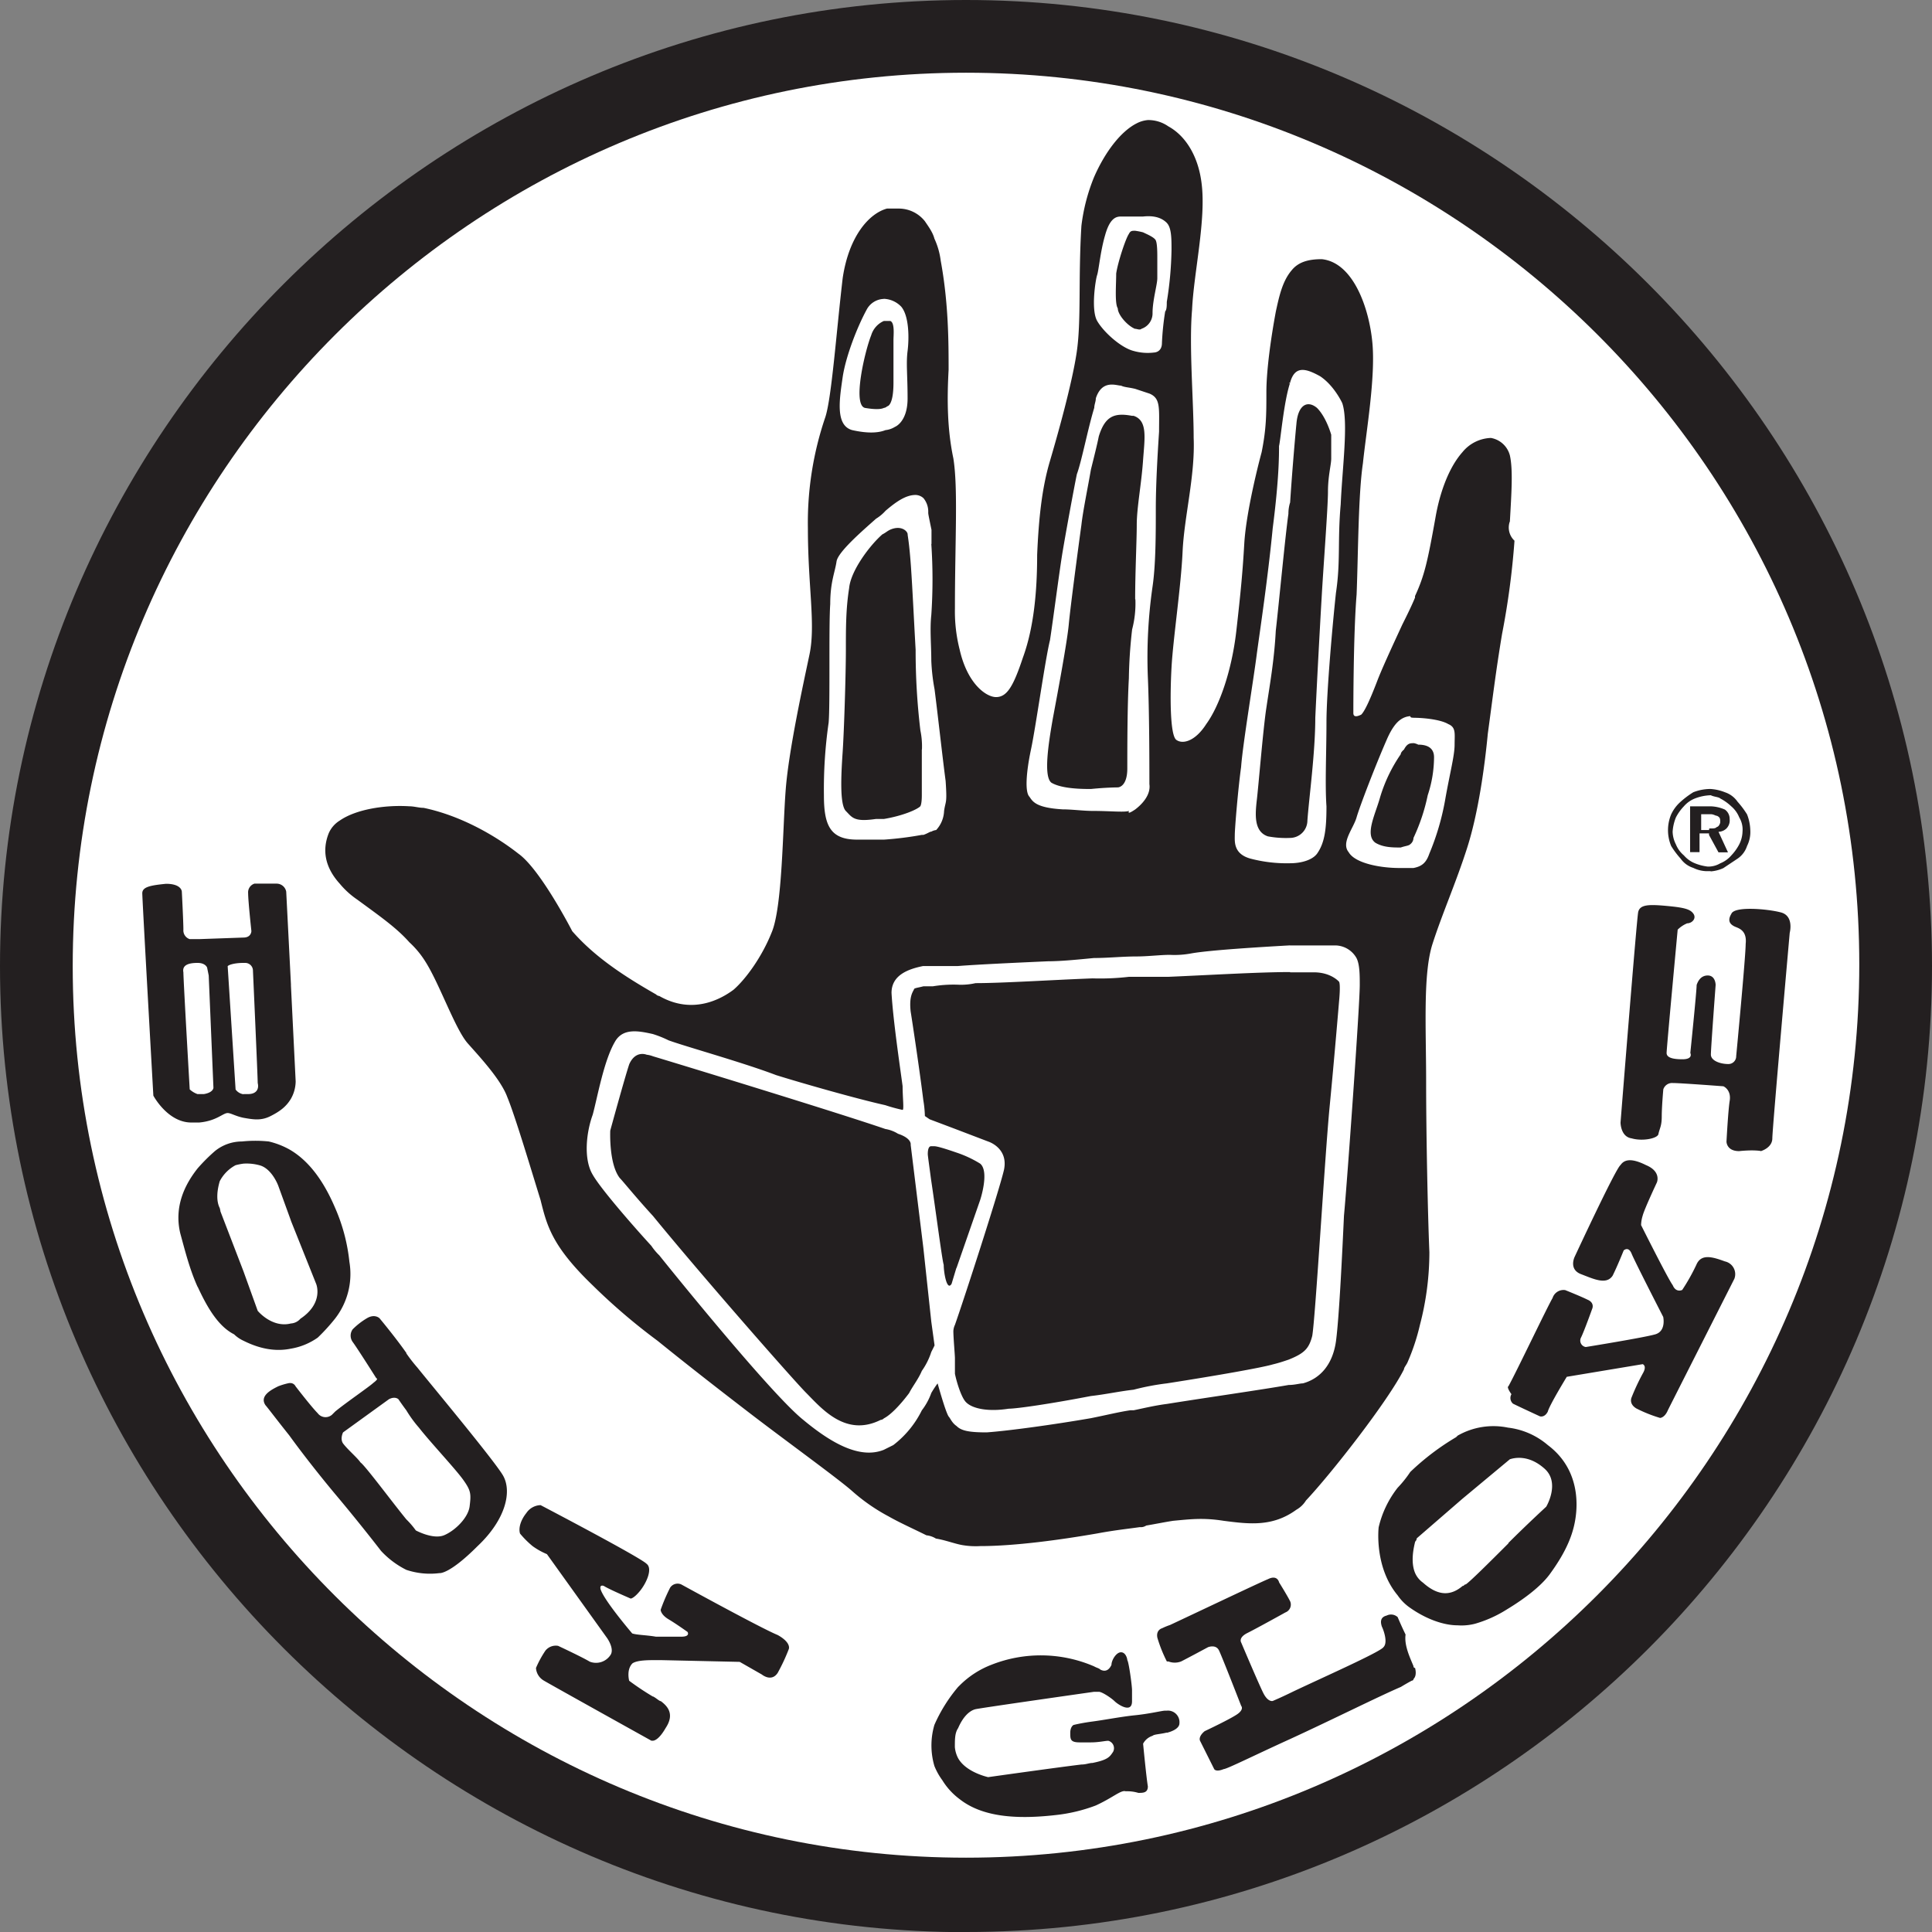
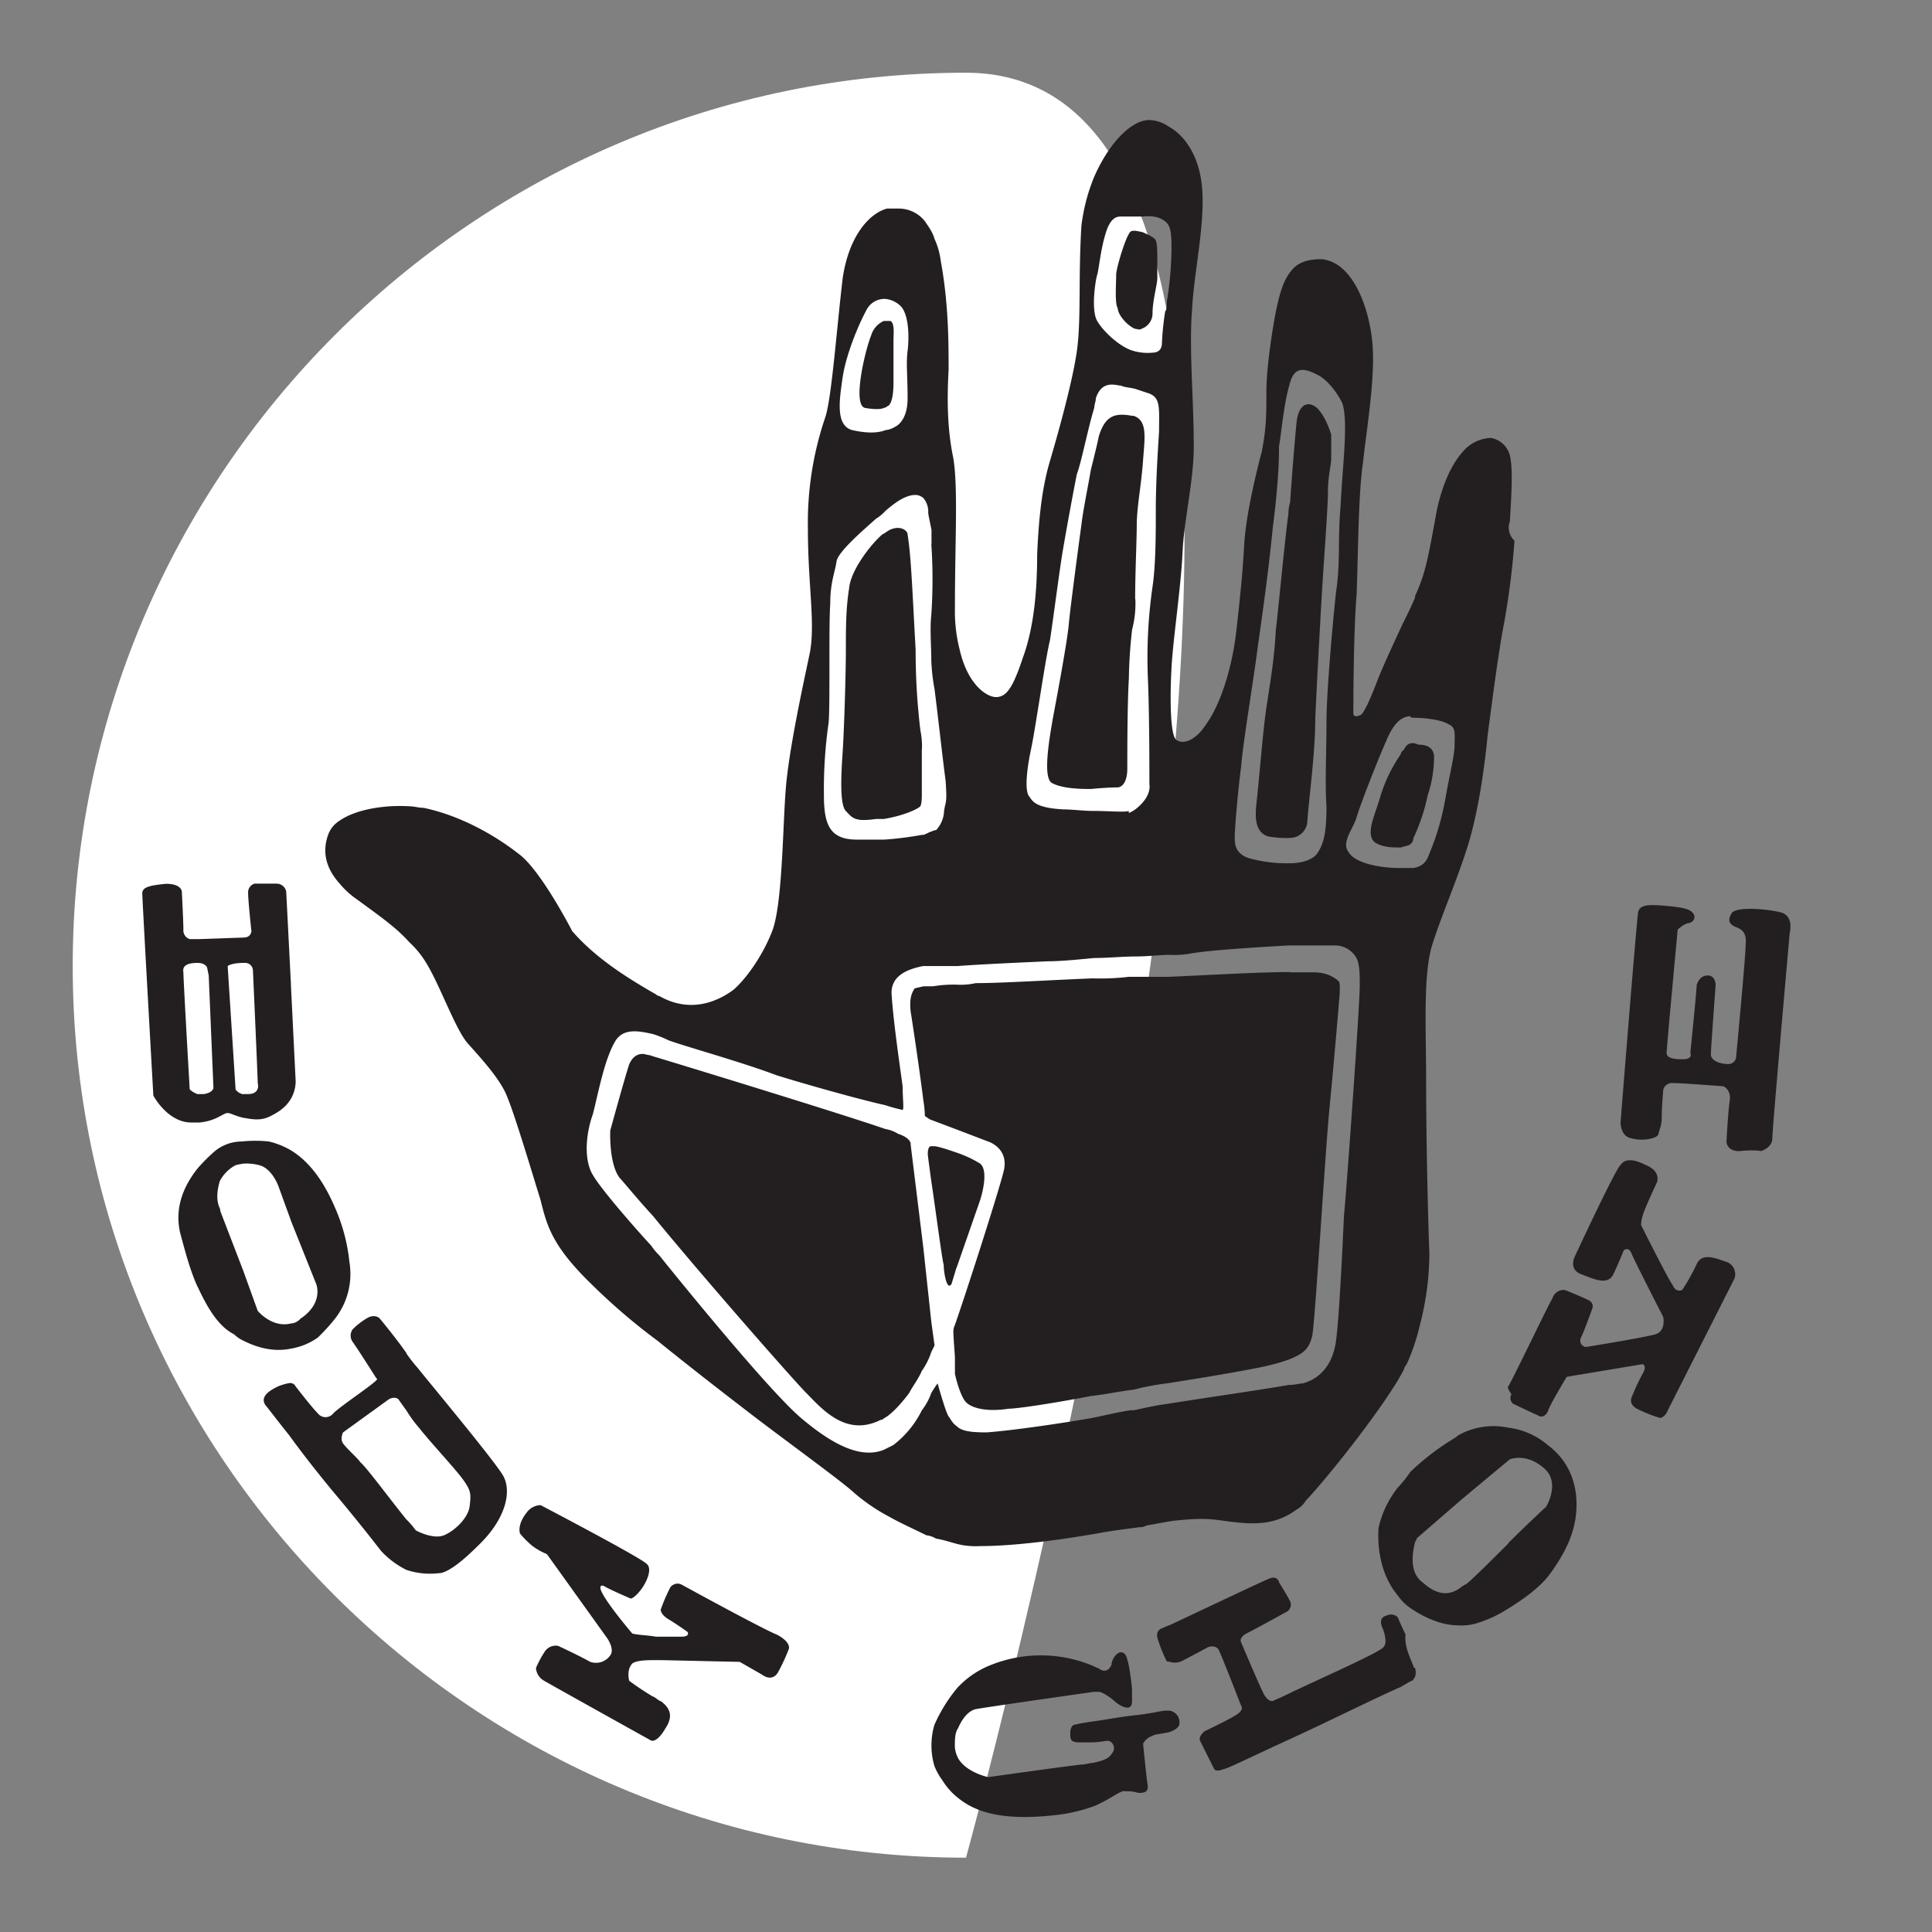
<svg xmlns="http://www.w3.org/2000/svg" id="Layer_1" data-name="Layer 1" viewBox="0 0 593 593">
  <rect x="0" y="0" width="593" height="593" fill="#808080" stroke="none" />
  <defs>
    <style>.cls-1{fill:#231f20;}.cls-1,.cls-2{fill-rule:evenodd;}.cls-2{fill:#fff;}</style>
  </defs>
-   <path class="cls-1" d="M297.65,717.45c163.54,0,296.5-133.45,296.5-296.5s-133.45-296.5-296.5-296.5S1.15,257.9,1.15,421s133.45,296.5,296.5,296.5Z" transform="translate(-1.15 -124.45)" />
-   <path class="cls-2" d="M297.65,694.64c150.92,0,274.18-123.26,274.18-274.18S448.57,146.77,297.65,146.77,23.47,270,23.47,421,147.22,694.64,297.65,694.64Z" transform="translate(-1.15 -124.45)" />
+   <path class="cls-2" d="M297.65,694.64S448.57,146.77,297.65,146.77,23.47,270,23.47,421,147.22,694.64,297.65,694.64Z" transform="translate(-1.15 -124.45)" />
  <path class="cls-1" d="M61.81,519.46c-2.43-5.34-3.88-11.16-5.34-16.5-1.94-8.25,1.46-15,5.34-19.9a54.11,54.11,0,0,1,5.34-5.33,13.16,13.16,0,0,1,8.25-2.92,40,40,0,0,1,8.25,0,24.58,24.58,0,0,1,6.3,2.43c6.8,3.88,11.17,11.16,14.08,18a55.39,55.39,0,0,1,4.36,16.5A22.29,22.29,0,0,1,104,529.17,58.81,58.81,0,0,1,98.69,535a20,20,0,0,1-8.25,3.4c-4.85,1-9.71,0-14.56-2.43A10.25,10.25,0,0,1,73,534c-4.85-2.43-8.25-8.25-11.16-14.56ZM464.58,284.59c.49-8.74,1-16,0-20.38a7.3,7.3,0,0,0-5.82-5.34,11.78,11.78,0,0,0-8.74,4.37c-3.88,4.36-6.79,11.64-8.24,19.89-2.43,13.59-3.4,18-6.31,24.27v.48c-1,2.43-2.43,5.34-3.89,8.25-2.91,6.31-6.3,13.59-7.76,17.47-2.43,6.31-3.88,9.22-4.85,10.19-1,.49-2.43,1-2.43-.48s0-24.27,1-36.4c.49-12.13.49-30.57,1.94-40.28,1-9.7,3.88-26.2,2.91-36.88S416.54,205,406.84,204c-4.37,0-7.28,1-9.22,3.4-2.92,3.4-3.89,8.25-4.86,12.62-1.45,7.76-2.91,17.95-2.91,24.75s0,11.16-1.45,18.44c-1.95,7.28-4.86,19.89-5.34,28.14s-1,14.08-2.43,26.69-5.34,23.3-9.22,28.63c-3.4,5.34-7.28,6.31-9.22,4.86s-1.94-13.59-1.45-22.33,2.91-24.74,3.39-35.42,3.88-23.29,3.4-34.94c0-11.16-1.46-28.15-.49-39.31.49-11.16,4.37-27.66,2.92-38.82-1-8.25-4.86-14.56-10.2-17.47a10.69,10.69,0,0,0-6.3-1.94,9.11,9.11,0,0,0-3.4,1c-4.85,2.43-9.71,8.74-13.1,16.5a57.55,57.55,0,0,0-3.89,15c-1,16.5,0,29.12-1.45,38.83s-5.82,25.23-8.25,33.48-3.4,17.47-3.88,28.63c0,11.16-1,22.32-4.37,31.54-2.91,8.74-4.85,12.13-8.25,12.13-2.91,0-8.73-3.88-11.16-14.55a47.52,47.52,0,0,1-1.46-12.62c0-20.87,1-36.88-.48-46.1-1.94-9.22-1.94-18.44-1.46-27.18,0-8.25,0-20.38-2.42-33.48a22.81,22.81,0,0,0-1.94-6.79c-.49-1.95-1.95-3.89-2.92-5.34a10.23,10.23,0,0,0-8.25-3.88h-3.39c-5.34,1.45-11.65,8.25-13.59,21.35-1.94,16.5-3.4,36.88-5.34,42.7a100.31,100.31,0,0,0-5.34,34c0,18,2.43,29.6.49,38.82s-6.31,29.12-7.28,41.25-1,36.39-4.37,44.16c-2.91,7.28-7.76,14.07-11.64,17.47-3.89,2.91-12.62,7.76-22.81,1.94a1.67,1.67,0,0,1-1-.49c-10.19-5.82-18.93-11.64-25.72-19.41,0,0-9.71-18.92-16.5-23.77-6.79-5.34-17.47-11.65-29.12-14.08-1.45,0-2.91-.48-4.36-.48-7.77-.49-16.5,1-21.36,4.37a8.59,8.59,0,0,0-3.39,3.88c-1.94,4.85-1.46,10.19,3.39,15.53a25.71,25.71,0,0,0,5.34,4.85c7.28,5.34,12.13,8.73,16,13.1a28.43,28.43,0,0,1,4.85,5.82c4.37,6.8,9.22,20.87,13.1,25.24s10.19,11.16,12.13,16.5c2.43,5.82,7.77,23.78,10.19,31.54,1.94,7.76,3.4,14.07,16,26.2A187.5,187.5,0,0,0,203,536c10.19,8.25,20.87,16.5,27.18,21.35,10.67,8.25,28.14,20.87,32.51,24.75a57.37,57.37,0,0,0,11.16,7.76c3.4,1.95,7.77,3.89,11.65,5.83a6.82,6.82,0,0,1,2.91,1c2.91.48,5.34,1.45,7.76,1.94A24,24,0,0,0,302,599c10.67,0,24.75-1.94,35.91-3.88,5.34-1,9.7-1.45,13.1-1.94a2.93,2.93,0,0,0,1.94-.48c2.91-.49,5.34-1,8.25-1.46,5.34-.49,9.22-1,15.53,0,7.76,1,15,1.94,22.32-3.4A8.15,8.15,0,0,0,402,585c7.77-8.25,25.24-30.57,30.09-40.28,0-.48.49-1,1-1.94a65,65,0,0,0,3.88-11.64,88.22,88.22,0,0,0,2.91-22.33c-.48-11.16-1-35.91-1-52.4s-1-33,1.95-42.22,7.27-18.93,10.67-29.6,5.34-24.75,6.31-34.94c1.46-10.68,2.43-18.93,4.37-30.58A240.37,240.37,0,0,0,466,290.41a5.53,5.53,0,0,1-1.46-5.82Zm-.48,313.48c5.82-5.82,11.64-11.16,11.64-11.16s4.37-7.28-.48-11.64-9.22-3.4-10.68-2.92h0L450,584.49,436,596.62a1.52,1.52,0,0,1-.48,1c-.49,1.94-1.46,6.31,0,9.7a7.14,7.14,0,0,0,2.42,2.92c4.86,4.36,8.74,3.88,12.13,1,.49,0,.49-.49,1-.49,1.45-1,7.27-6.79,13.1-12.62Zm0-35.42A22.92,22.92,0,0,1,476.23,568c7.76,5.82,9.22,14.07,8.73,20.38s-2.91,12.13-8.25,19.41c-2.91,3.88-8.25,7.76-13.1,10.68a37.63,37.63,0,0,1-9.7,4.36,16.46,16.46,0,0,1-5.34.49c-4.37,0-9.71-1.94-14.56-5.34a14.76,14.76,0,0,1-3.88-3.88h0c-7.28-8.74-5.82-20.87-5.82-20.87a31.12,31.12,0,0,1,5.82-12.13,34.91,34.91,0,0,0,3.88-4.85,76.66,76.66,0,0,1,14.07-10.68l.49-.48a22.13,22.13,0,0,1,15.53-2.43Zm0-12.62c2.42-4.37,12.13-24.75,13.59-27.17a3.52,3.52,0,0,1,3.88-2.43s4.85,1.94,6.79,2.91c2.43,1,1.46,2.91,1.46,2.91s-2.43,6.8-3.4,8.74a2,2,0,0,0,1.46,2.91S505.83,535,509.23,534s2.42-5.34,2.42-5.34-8.73-17-9.7-19.41-2.43-1-2.43-1-1.94,4.85-3.4,7.76c-1.94,2.91-5.82,1-9.7-.48s-1.94-5.34-1.94-5.34,12.62-27.18,14.07-28.15c1-1.45,2.91-2.42,7.77,0,4.85,2,3.39,5.34,3.39,5.34s-3.88,8.25-4.36,10.19a10.32,10.32,0,0,0-.49,2.91s8.25,16.5,9.71,18.44c1,2.43,2.91,1.46,2.91,1.46a60.36,60.36,0,0,0,4.36-7.76c1.46-3.4,4.86-2.43,8.74-1a4,4,0,0,1,2.91,5.33s-19.41,38.34-20.38,40.28c-1,2.43-2.43,2.43-2.43,2.43a42.9,42.9,0,0,1-7.28-2.91c-2.42-1.46-1.45-3.4-1.45-3.4a68.06,68.06,0,0,1,3.4-7.28c1.45-2.43,0-2.91,0-2.91l-23.3,3.88s-5.34,8.73-5.82,10.68c-1,1.94-2.43,1.45-2.43,1.45s-6.31-2.91-8.25-3.88a2.3,2.3,0,0,1-.48-2.91s-1.46-1.94-1-2.43Zm77.64-72.3s3.4-1,3.4-3.89,5.34-63.08,5.34-63.08,1.45-5.34-2.92-6.31c-3.88-1-14.07-1.94-15,.49-1.46,2.42,0,3.39,1,3.88s3.88,1,3.4,5.34c0,3.88-2.91,34.45-2.91,34.45a2.38,2.38,0,0,1-2.43,2.43c-2.43,0-5.34-1-5.34-2.91s1.46-21.36,1.46-21.36,0-2.91-2.43-2.91c-1.94,0-2.91,1.46-3.4,2.91,0,1.94-1.94,20.87-1.94,20.87s1,1.94-2.42,1.94c-2.91,0-4.86-.48-4.86-1.94s3.4-37.85,3.4-37.85a9.16,9.16,0,0,1,2.91-1.94c1.46,0,2.91-1.46,1.94-2.91s-2.91-1.94-8.25-2.43-8.25-.49-8.73,1.94S498.55,469,498.55,469s0,4.37,3.4,4.85c3.4,1,8.25,0,8.25-1.45.48-1.94,1-2.43,1-5.34s.48-8.25.48-8.25a2.83,2.83,0,0,1,2.92-1.94c2.42,0,15.52,1,15.52,1s2.43,1,1.95,4.37c-.49,2.91-1,12.62-1,12.62s0,2.91,3.88,2.91c4.85-.49,6.79,0,6.79,0ZM435,344.76c2.91,0,8.25.49,10.68,1.94,2.42,1,1.94,2.92,1.94,6.31s-1.46,8.74-2.91,17a77.64,77.64,0,0,1-4.86,16.5c-1,2.91-2.42,3.88-4.85,4.36h-4.37c-5.82,0-13.58-1.45-15.52-4.85-2.43-2.91,1.45-7.28,2.42-10.68s5.82-16,9.22-23.77c1.46-3.4,2.91-5.34,4.37-6.31a5.76,5.76,0,0,1,2.91-1c0,.48.49.48,1,.48Zm0,291.16a.48.48,0,0,0,.49.49c.48,1.94,0,2.91-.49,3.4a.47.47,0,0,1-.48.48s-1,.49-3.4,1.94c-6.79,2.91-21.35,10.19-34,16-10.68,4.85-19.41,9.22-20.38,9.22-2.43,1-2.91,0-2.91,0l-4.37-8.74c-.49-1.45,1.46-2.91,1.46-2.91s8.25-3.88,10.19-5.34,1-2.42,1-2.42-5.83-15-6.8-17-3.39-1-3.39-1-6.31,3.4-8.25,4.37a5.39,5.39,0,0,1-3.89,0h-.48a42.57,42.57,0,0,1-2.91-7.28c-.49-2.43,1.45-2.91,1.45-2.91a19.31,19.31,0,0,1,2.43-1c7.28-3.4,27.66-13.1,30.09-14.08,2.91-1.45,3.39,1,3.39,1s2.43,3.88,3.4,5.82a2.57,2.57,0,0,1-1.46,3.4s-8.73,4.85-11.64,6.3-1.94,2.92-1.94,2.92,5.33,12.61,6.79,15.52,2.91,2.43,2.91,2.43,2.43-1,6.31-2.91c9.22-4.37,26.69-12.13,27.66-13.59,1.46-1.45,0-5.34-.48-6.31-.49-1.45-.49-2.91,1.45-3.39a3,3,0,0,1,3.4.48s1,2.43,2.42,5.34c-.48,3.4,1.46,7.28,2.43,9.7Zm0-283.39a4.91,4.91,0,0,1,1.46.48c4.36,0,4.85,2.43,4.85,3.88a37.51,37.51,0,0,1-1.94,11.65,58.64,58.64,0,0,1-4.37,13.1,2.5,2.5,0,0,1-1,1.94c-.48.49-1.46.49-2.91,1-2.43,0-5.34,0-7.77-1.45-3.39-2.43,0-8.74,1.46-14.07a47,47,0,0,1,6.31-13.11c0-.48.48-1,1-1.45,1-1.94,1.94-1.94,2.91-1.94ZM397.13,241.89c1.46-5.34,4.85-4.37,9.22-1.95,4.37,2.92,6.79,8.25,6.79,8.25,1.95,5.83,0,19.9-.48,31.06-1,11.16,0,17.47-1.46,27.18-1,9.22-2.91,30.57-2.91,39.79s-.48,18.92,0,25.72c0,6.79-.48,11.16-2.91,14.56-1.46,1.94-4.85,2.91-8.25,2.91A43.66,43.66,0,0,1,385,388c-5.34-1.45-4.85-5.34-4.85-7.28s1-14.07,1.94-20.86c.48-6.8,3.88-27.18,4.85-34.94,1-7.28,3.4-23.3,4.85-38.34,1.94-15,1.94-22.32,1.94-25.23.49-1.94,1.46-13.59,3.4-19.41-.48.48-.48,0,0,0Zm0,172.75H411.2a7.57,7.57,0,0,1,6.31,3.88c1,1.94,1,5.34,1,8.25,0,6.31-3.88,60.66-4.85,70.85-.49,10.68-1.46,31.06-2.43,38.34s-4.85,11.65-10.19,13.1c-1,0-2.42.49-4.36.49-8.25,1.45-25.24,3.88-37.37,5.82-3.88.49-7.77,1.46-10.19,1.94h-1c-3.4.49-7.28,1.46-12.13,2.43-11.17,1.94-25.24,3.88-32,4.36-5.34,0-7.77-.48-9.22-1.94-1.46-1-1.94-2.42-2.43-2.91-1-1.45-3.4-10.19-3.4-10.19A31,31,0,0,0,287,552a19.43,19.43,0,0,1-2.91,5.34A30.35,30.35,0,0,1,275.33,568l-2.91,1.45c-7.28,2.91-16-1.94-24.75-9.22-9.71-7.76-40.28-45.61-44.16-50.47a17.69,17.69,0,0,1-2.43-2.91c-5.34-5.82-15.53-17.47-18-21.83-2.92-4.86-1.95-13.11,0-18.44,1.45-5.34,3.39-16.5,6.79-22.33,2.43-4.36,7.28-3.39,11.65-2.42a33.09,33.09,0,0,1,4.85,1.94c5.34,1.94,22.81,6.79,33,10.67,7.76,2.43,24.75,7.28,33.48,9.22a50.32,50.32,0,0,0,5.34,1.46c.48,0,0-3.88,0-7.28-.49-3.88-2.91-19.9-3.4-28.63,0-5.34,4.85-7.28,9.71-8.25h10.67c6.31-.49,17.47-1,27.66-1.46,3.89,0,8.74-.48,14.08-1,4.36,0,8.73-.48,13.1-.48,3.4,0,7.28-.49,10.19-.49a28,28,0,0,0,6.79-.48c5.83-1,21.36-1.94,30.09-2.43Zm0,8.25h7.28c5.34,0,7.76,2.91,7.76,2.91.49,1,0,5.83,0,5.83s-1.45,17.47-2.91,32.51-4.37,65-5.34,70.36c-1,3.89-2.42,5.34-7.27,7.28-1.46.49-2.92,1-4.86,1.46-3.39,1-17,3.4-32.51,5.82A76.15,76.15,0,0,0,349.09,551c-4.37.49-8.74,1.46-13.1,1.94-12.62,2.43-22.81,3.89-25.24,3.89-6.31,1-11.16,0-13.1-2-1.46-1.45-2.91-6.3-3.4-8.73V541.3c0-1-.48-6.31-.48-8.25a4.88,4.88,0,0,1,.48-1.94c2.91-8.25,13.59-41.25,15.05-47.56,1.45-6.79-4.86-8.73-4.86-8.73l-10.19-3.89L286.49,468l-1.46-1a33,33,0,0,0-.48-4.85c-1-8.25-3.4-24.27-3.88-27.18-.49-4.36.48-5.82,1-6.79,0-.49,1-.49,2.91-1h2.91a38.83,38.83,0,0,1,7.76-.49,20.13,20.13,0,0,0,5.34-.48c8.25,0,23.78-1,35.91-1.46a76.08,76.08,0,0,0,11.16-.48h12.13c11.65-.49,27.66-1.46,37.37-1.46Zm0-144.12c.49-7.77,1.46-19.41,1.94-24.27.49-5.82,3.4-7.28,6.31-4.85,2.91,2.91,4.37,8.25,4.37,8.25v7.28c0,1.94-1,5.34-1,10.19s-1.46,23.78-1.94,32.51c-.49,8.25-1.46,26.21-1.95,36.88,0,10.68-1.94,24.75-2.42,31.55a5.37,5.37,0,0,1-5.34,5.33,30.11,30.11,0,0,1-6.79-.48c-4.37-1.46-3.89-6.8-3.4-11.16.48-3.89,1.94-21.84,2.91-28.15,1-6.79,2.43-14.56,2.91-23.78,1-8.73,2.91-29.11,3.88-35.91a11.44,11.44,0,0,1,.49-3.39Zm-37.85-85.9h0c1.45,1.46,1.45,4.86,1.45,8.25a108.31,108.31,0,0,1-1.45,16c0,1,0,2.42-.49,2.91a82.89,82.89,0,0,0-1,9.7c0,2.92-2.42,2.92-2.42,2.92a15.85,15.85,0,0,1-6.31-.49c-3.88-1-9.22-5.82-11.16-9.22s-.49-12.62,0-14.07,1-7.28,2.42-12.13c1.46-5.34,3.4-5.83,4.86-5.83H352c4.37-.48,6.31,1,7.28,1.94Zm0,463.44c1.94-.49,3.88-1.46,3.88-2.92a3.55,3.55,0,0,0-3.88-3.88h-.49c-1,0-4.85,1-9.7,1.46-4.37.48-9.22,1.45-13.1,1.94-3.4.48-5.34,1-5.34,1s-1,.48-1,2.43,0,2.91,2.91,2.91H336c2.42,0,4.36-.49,5.33-.49a2.36,2.36,0,0,1,1.46,3.4c-1,1.46-1.46,2.43-6.31,3.4-1,0-1.94.48-3.4.48-8.25,1-28.63,3.88-28.63,3.88s-6.79-1.45-9.22-5.82a9.11,9.11,0,0,1-1-3.4c0-2.42,0-4.36,1-5.82,1.46-3.4,3.4-5.34,5.34-5.82,2.43-.49,29.6-4.37,36.4-5.34h1.45c1,0,3.88,1.94,4.86,2.91s5.33,3.88,5.33,0v-3.4c0-1.45-1-8.73-1.45-9.22,0-.48-.49-2.42-1.94-2.42s-2.92,2.42-2.92,3.88c-.48,1-1.45,2.43-3.39,1.45-.49-.48-1-.48-1.94-1a41.28,41.28,0,0,0-31.55-.48,27.94,27.94,0,0,0-9.7,6.31l-.49.48a47.6,47.6,0,0,0-7.28,11.65,22.37,22.37,0,0,0,0,12.62,19.86,19.86,0,0,0,2.43,4.36,20.81,20.81,0,0,0,5.34,5.83c6.79,5.33,17,6.31,29.6,4.85a49.46,49.46,0,0,0,12.13-2.91c5.34-2.43,7.77-4.85,9.22-4.37a11.92,11.92,0,0,1,3.88.49c1.46,0,2.92,0,2.92-2-.49-2.91-1.46-13.1-1.46-13.1a5,5,0,0,1,2.91-2.42c.49-.49,2.43-.49,4.37-1Zm-9.71-283.4c1.94-1.46,4.86-4.37,4.37-7.77,0-5.33,0-22.32-.48-33a152.58,152.58,0,0,1,1.45-27.66c1-6.8,1-16.5,1-23.78s.49-16,1-23.78c0-7.28.49-10.19-2.91-11.65l-4.37-1.45c-1.94-.49-3.39-.49-4.36-1-1.46,0-5.83-2-7.77,3.88,0,1-.48,1.94-.48,2.91-1.94,6.31-3.89,16.5-5.34,20.38-1,4.85-3.4,18-4.37,23.78s-2.91,20.87-3.88,27.17c-1.46,5.83-4.37,26.69-5.82,33.49s-1.95,13.1-.49,14.56c1,1.45,1.94,3.39,10.19,3.88,2.91,0,6.31.48,9.22.48,5.34,0,9.71.49,11.16,0-.48,1,.49.49,1.94-.48Zm0-64.54c0-8.25.49-18,.49-22.81,0-5.34,1.45-12.62,1.94-19.9.49-6.79,1.46-12.13-2.91-13.58h-.49c-5.33-1-8.25,0-10.19,6.3-.48,2.43-1.45,6.31-2.42,10.2-1,5.82-2.43,12.61-2.92,17-1,7.28-3.39,25.23-3.88,30.57s-3.39,20.87-4.85,28.63c-1.46,8.25-2.91,18-.49,19.9,2.43,1.45,6.8,1.94,11.65,1.94H336c4.85-.49,8.25-.49,8.25-.49s2.91,0,2.91-5.82,0-19.41.48-27.66a148.32,148.32,0,0,1,1-15h0a31.47,31.47,0,0,0,1-9.22Zm0-83c.49,0,1.46.48,1.94,0a5,5,0,0,0,3.4-4.86c0-3.88,1.46-8.73,1.46-10.67v-6.31c0-1.46,0-4.37-.49-5.34s-2.91-1.94-3.88-2.43a21.56,21.56,0,0,0-2.43-.48c-1,0-1.45,0-1.94,1-1,1.46-3.39,8.73-3.88,12.13,0,3.4-.48,9.22.49,10.68,0,1.94,2.91,5.34,5.33,6.31ZM294.74,513.64,302,492.77s2.91-8.73,0-11.16a34.66,34.66,0,0,0-7.28-3.4c-2.91-1-5.82-1.94-6.8-1.94h-1c-.48,0-1,.49-1,2.43,0,.48.49,3.88,1,7.76,1.46,9.71,3.4,24.75,3.89,26.21,0,2.42,1,8.25,2.42,5.82l1.46-4.85ZM287,291.38a161.31,161.31,0,0,1,0,21.84c-.48,4.37,0,9.22,0,14.07a60.88,60.88,0,0,0,1,8.74c1,7.76,2.43,20.86,3.4,28.14.49,7.28,0,5.83-.48,9.22a9.08,9.08,0,0,1-2.43,5.83,3.79,3.79,0,0,0-1.46.48c-.48,0-1,.49-2.42,1h-.49a103.79,103.79,0,0,1-11.64,1.46h-8.25c-8.25,0-10.19-4.37-10.19-13.59a143.09,143.09,0,0,1,1.45-22.32c.49-5.82,0-29.6.49-36.4,0-6.79,1.45-9.7,1.94-13.1.48-2.91,7.76-9.22,12.13-13.1a13,13,0,0,0,2.91-2.43c3.4-2.91,6.31-4.85,9.22-4.85a3.7,3.7,0,0,1,2.43,1,6.49,6.49,0,0,1,1.45,4.37c0,.48,0,.48,1,5.34v4.36Zm0,238.76,1,7.27s-.48,1-1,2a21.38,21.38,0,0,1-2.91,5.82c-1,2.43-2.91,4.85-3.88,6.79-2.91,3.89-5.82,6.8-7.76,7.77a1.52,1.52,0,0,1-1,.48c-10.68,5.34-18-3.39-22.81-8.25-3.88-3.88-32-35.91-47.07-54.35-5.34-5.82-9.22-10.67-10.19-11.64-3.4-4.37-2.92-14.56-2.92-14.56s4.37-16,5.83-20.38c1.94-4.37,5.34-2.91,5.34-2.91a7.77,7.77,0,0,1,1.94.48c9.7,2.91,57.26,17.47,71.33,22.32a10.57,10.57,0,0,1,3.88,1.46c4.37,1.45,3.89,3.4,3.89,3.4l3.88,31.54L287,530.14Zm-2.91-175.67v14.07c0,2.91-.48,3.4-.48,3.4-1,1-5.34,2.91-11.16,3.88H270c-6.79,1-7.28-.49-9.22-2.43s-1.46-11.16-1-17.95,1-24.27,1-31.54c0-6.8,0-12.62,1-18.93.49-5.34,6.31-13.1,10.19-16.5,1-.48,1.46-1,2.43-1.45,3.39-1.46,5.34.48,5.34,1.45,0,.49.48,2.43,1,9.71.48,6.79,1,17.95,1.45,25.72a205.46,205.46,0,0,0,1.46,24.74,24,24,0,0,1,.48,5.83Zm-11.64-138.3a7.78,7.78,0,0,1,5.33,2.42c2.43,2.91,2.43,9.71,1.94,13.59s0,7.28,0,14.56-3.88,8.73-3.88,8.73a6.82,6.82,0,0,1-2.91,1q-3.64,1.46-10.19,0c-5.34-1.45-3.88-9.7-2.91-16.5,1-6.3,4.37-15,7.28-20.38a6.15,6.15,0,0,1,5.34-3.39Zm0,6.79h1.94c1.45.49,1,4.37,1,5.82v13.11c0,7.27-1.94,7.27-1.94,7.27a1.71,1.71,0,0,1-1,.49c-1,.49-2.92.49-5.83,0-3.88-1,0-17.47,1.94-22.32a7,7,0,0,1,3.89-4.37ZM201.57,645.14c1,.49,1.94,1.46,2.42,1.46,1.94,1.46,4.37,3.88,1.46,8.25-1.94,3.4-3.4,3.88-3.88,3.88h-.49s-30.57-17-33-18.44a4.83,4.83,0,0,1-2.42-3.88,31.87,31.87,0,0,1,2.91-5.34,4.09,4.09,0,0,1,3.88-1.45s7.28,3.39,9.71,4.85a5.3,5.3,0,0,0,6.3-1.94c1.46-1.94-1-5.34-1-5.34l-18.44-25.72a21.9,21.9,0,0,1-4.36-2.43,28.07,28.07,0,0,1-3.89-3.88c-.48-1.45,0-3.88,1.94-6.31a5.44,5.44,0,0,1,4.37-2.42s30.57,16,32.52,18c1.94,1.46,0,5.83-1.95,8.25s-2.91,2.43-2.91,2.43-6.79-2.91-8.25-3.88c-1.45-.49-1,1-1,1,1,3.39,9.71,13.58,9.71,13.58,1.45.49,4.37.49,7.28,1h7.76c2.91,0,1.94-1.46,1.94-1.46s-3.39-2.43-5.82-3.88-2.43-2.91-2.43-2.91a55.77,55.77,0,0,1,2.91-6.8,2.74,2.74,0,0,1,3.4-1s24.75,13.59,29.6,15.53c4.37,2.43,3.4,4.37,3.4,4.37a58.59,58.59,0,0,1-3.4,7.28c-1.94,2.91-4.85.48-4.85.48l-6.79-3.88L204,634h-1.45c-2.43,0-5.83,0-7.28,1-1.94,1.95-1,5.34-1,5.34a83.77,83.77,0,0,0,7.28,4.85Zm-75.71-54.35a25.33,25.33,0,0,1,2.92,3.4s5.33,2.91,8.73,1.46,7.28-5.34,7.77-8.74c.48-3.88.48-4.85-1.95-8.25s-10.19-11.64-13.58-16a37.53,37.53,0,0,1-3.89-5.34c-1.45-1.94-2.42-3.4-2.42-3.4s-1-1-2.91,0L106.45,564.1s-1,1.95,0,3.4c1.46,1.94,4.37,4.37,5.34,5.82,1.46,1,9.71,12.14,14.07,17.47Zm0-50.95a47.94,47.94,0,0,0,3.4,4.37c3.88,4.85,23.29,28.14,26.21,33s1,13.58-7.77,21.83c-8.73,8.74-11.64,8.25-11.64,8.25a22.85,22.85,0,0,1-10.2-1,27,27,0,0,1-7.76-5.82S111.79,592.25,104,583c-4.86-5.82-10.19-12.62-14.08-18-3.88-4.85-6.79-8.73-7.27-9.22-2-2.91,1.94-4.85,3.88-5.82a20.24,20.24,0,0,1,3.39-1h.49a1.81,1.81,0,0,1,1.46,1s4.85,6.31,6.79,8.25a3,3,0,0,0,4.37.49l1-1c2.91-2.43,10.67-7.77,11.64-8.74,1.94-1.45,1-1.45,1-1.45s-5.82-9.22-7.27-11.17a3.31,3.31,0,0,1,0-3.88,22,22,0,0,1,4.36-3.39c2.43-1.46,3.88,0,3.88,0s4.86,5.82,8.25,10.67ZM90.44,499.08,86.56,488.4s-1.94-5.34-5.83-6.31a15.09,15.09,0,0,0-4.85-.48,20.85,20.85,0,0,0-2.42.48A11.62,11.62,0,0,0,68.6,487c-1,3.39-1,6.31,0,8.25.49,1.94,0,.48,0,.48l7.28,18.93,4.37,12.13s4.37,5.34,10.19,3.88a4.18,4.18,0,0,0,2.91-1.45c7.28-4.86,4.85-10.68,4.85-10.68l-7.76-19.41Zm0-72.31,1.46,29.6a11.05,11.05,0,0,1-1.46,5.34c-1.46,2.43-3.4,3.88-6.31,5.34s-5.34,1-8.25.49c-2.42-.49-3.88-1.46-4.85-1.46-1.46,0-3.4,2.43-8.74,2.91H59.87c-7.28,0-11.65-8.25-11.65-8.25s-3.4-60.17-3.4-62.11,2.43-2.43,7.28-2.91c4.86,0,4.86,2.42,4.86,2.42s.48,9.22.48,11.65a2.81,2.81,0,0,0,1.94,2.91h2.91l13.59-.48h0c2.43,0,2.43-2,2.43-2s-1-9.22-1-11.64a2.81,2.81,0,0,1,1.94-2.91h6.79A3,3,0,0,1,89,398.14l1.46,28.63ZM75.88,460.26h1.46c2.42,0,3.39-1.46,2.91-3.4,0-1.94-1.46-34.45-1.46-34.45A2.38,2.38,0,0,0,76.37,420h-.49c-2.42,0-4.37.48-4.85,1l2.43,37.85a3.57,3.57,0,0,0,2.42,1.46Zm-14.07,0h1.94c2.91-.49,2.91-1.94,2.91-1.94l-1.45-34.46-.49-2.42S64.24,420,61.81,420h0c-2.43,0-4.85.48-4.37,2.91,0,2.43,1.94,35.91,1.94,35.91a6.88,6.88,0,0,0,2.43,1.46Z" transform="translate(-1.15 -124.45)" />
-   <path class="cls-1" d="M526.21,368.54h0a14.5,14.5,0,0,0-4.85,1,8.74,8.74,0,0,0-3.4,2.43,14.54,14.54,0,0,0-2.42,3.39,14.11,14.11,0,0,0-1,4.37,9,9,0,0,0,1,3.88A8.62,8.62,0,0,0,518,387a8.74,8.74,0,0,0,3.4,2.43,15.25,15.25,0,0,0,3.88,1h.49a7.06,7.06,0,0,0,3.39-1,8.74,8.74,0,0,0,3.4-2.43,14.94,14.94,0,0,0,2.43-3.4,9.19,9.19,0,0,0,1-3.88,7.24,7.24,0,0,0-1-4.37,8.78,8.78,0,0,0-2.43-3.39,14.94,14.94,0,0,0-3.4-2.43c-.48-.48-1.94-.48-2.91-1Zm0,10.19c1,0,1.46,0,1.94-.48.49,0,1-1,1-1.46,0-1,0-1.46-1-1.94-.48,0-1-.49-1.94-.49H523.3v4.86h2.43c0-.49,0-.49.48-.49Zm0-6.79a11.54,11.54,0,0,1,4.37,1,3.46,3.46,0,0,1,1.46,2.91,3.54,3.54,0,0,1-1,2.91,3.66,3.66,0,0,1-2.42,1l2.91,6.31h-2.91l-2.91-5.34v-.48h-2.91V386H519.9V371.94Zm0,19.89h-.48a9.64,9.64,0,0,1-4.86-1A7.51,7.51,0,0,1,517,388a26.63,26.63,0,0,1-2.91-3.88,12.64,12.64,0,0,1,0-9.71,11.79,11.79,0,0,1,2.91-3.88,27.18,27.18,0,0,1,3.88-2.91,14.56,14.56,0,0,1,4.86-1h.48a14.34,14.34,0,0,1,4.37,1,7.58,7.58,0,0,1,3.88,2.91,27.18,27.18,0,0,1,2.91,3.88,14.31,14.31,0,0,1,1,4.86,9.6,9.6,0,0,1-1,4.85,7.47,7.47,0,0,1-2.91,3.88l-4.37,2.91a11.3,11.3,0,0,1-3.88,1Z" transform="translate(-1.15 -124.45)" />
</svg>